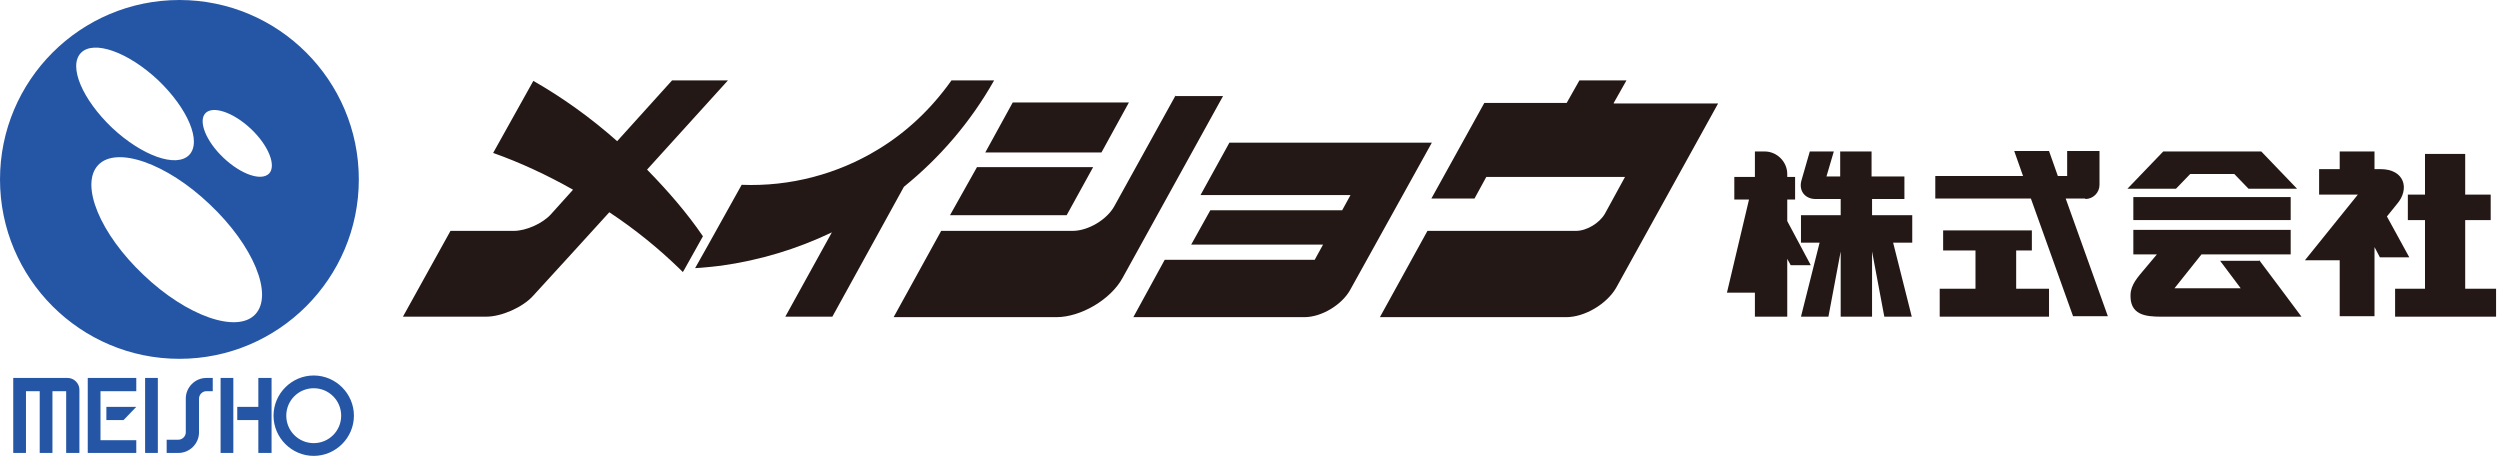
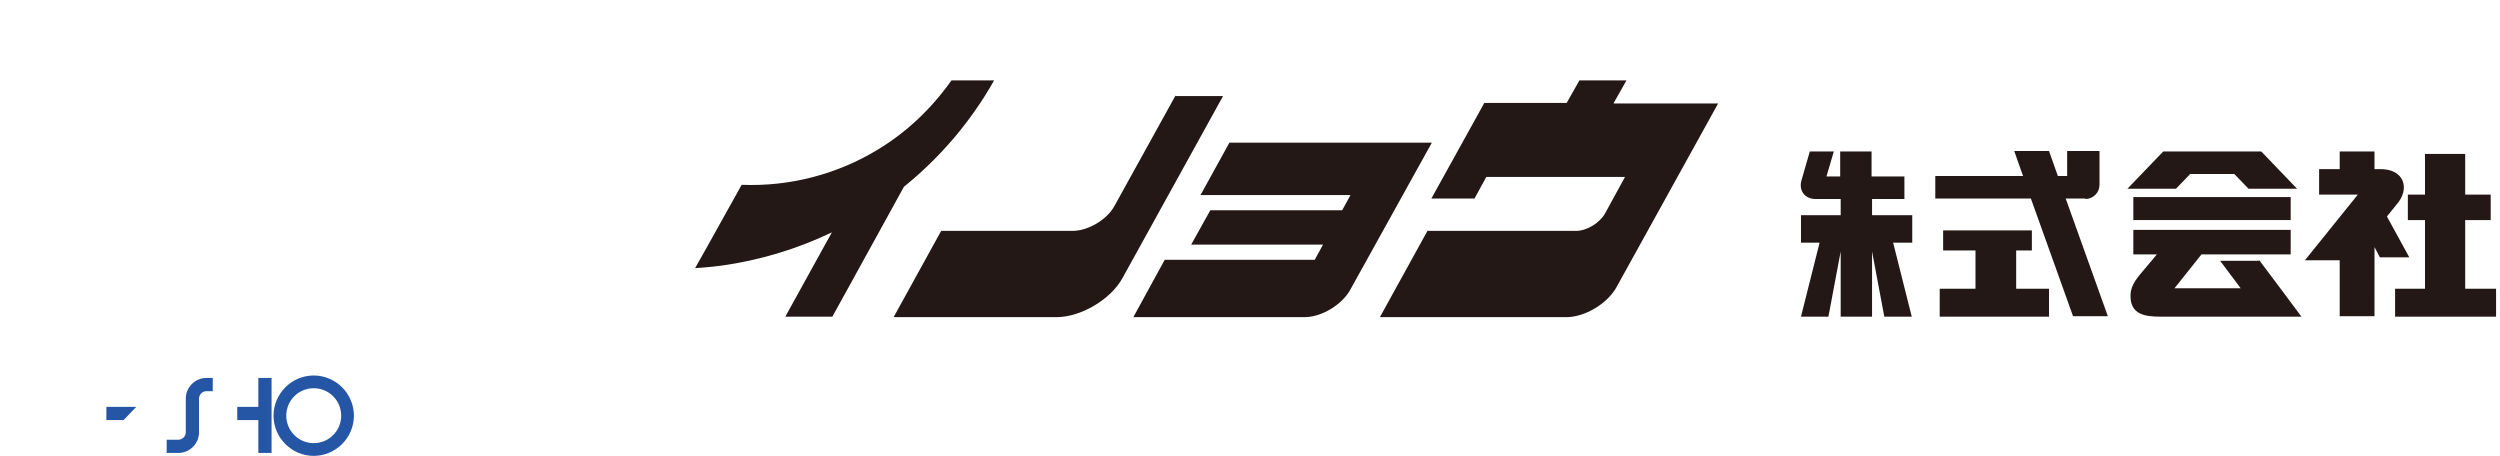
<svg xmlns="http://www.w3.org/2000/svg" width="510" height="93" fill="none">
-   <path d="M36.6 0C16.4 0 0 16.4 0 36.6c0 20.2 16.4 36.6 36.6 36.6 20.2 0 36.6-16.4 36.6-36.6C73.2 16.4 56.8 0 36.6 0zM16.5 10.8c2.6-2.7 9.6-.2 15.7 5.5 6.1 5.8 9 12.6 6.4 15.3-2.6 2.7-9.6.2-15.7-5.5-6.1-5.8-9-12.6-6.4-15.3zm35.6 53.3c-3.7 4-14 .4-22.8-8-8.9-8.4-13-18.4-9.3-22.4 3.7-4 14-.4 22.8 8 8.9 8.4 13 18.4 9.3 22.4zm2.8-28.7c-1.6 1.6-5.7.2-9.3-3.2-3.6-3.4-5.2-7.5-3.7-9.1 1.5-1.6 5.7-.2 9.3 3.2 3.6 3.4 5.2 7.5 3.7 9.1zm-37 57h9.9v-2.6h-7.3v-10h7.3v-2.7h-9.9v15.3zm-4-15.3H2.7v15.3h2.6V79.8h2.8v12.6h2.6V79.8h2.8v12.6h2.7V79.5c0-1.3-1.1-2.4-2.4-2.4h.1zm18.3 0h-2.6v15.3h2.6V77.1zm15.4 0H45v15.3h2.6V77.1z" fill="#2556A6" />
  <path d="M25.2 85.7l2.6-2.7h-6.1v2.7h3.5zm27.5-8.6V83h-4.3v2.7h4.3v6.7h2.7V77.1h-2.7zm-14.8 4.2v6.9c0 .8-.7 1.5-1.5 1.5H34v2.7h2.4c2.3 0 4.2-1.9 4.2-4.2v-6.9c0-.8.7-1.5 1.5-1.5h1.3v-2.7h-1.3c-2.3 0-4.2 1.9-4.2 4.2zM64 79.2c3.1 0 5.6 2.5 5.6 5.6 0 3.1-2.5 5.6-5.6 5.6-3.1 0-5.6-2.5-5.6-5.6 0-3.1 2.5-5.6 5.6-5.6zm0-2.6c-4.5 0-8.2 3.7-8.2 8.2 0 4.5 3.7 8.2 8.2 8.2 4.5 0 8.2-3.7 8.2-8.2 0-4.5-3.7-8.2-8.2-8.2z" fill="#2556A6" />
  <path d="M329.2 21l2.6-4.6h-9.6l-2.6 4.6h-16.8L292 40.5h8.8l2.4-4.4h28.3l-4.1 7.5c-1.1 1.9-3.7 3.5-5.9 3.5h-30.3l-9.7 17.6h38c3.8 0 8.3-2.7 10.2-6l20.8-37.6h-21.3V21zm-78.4 8.1l-5.9 10.7h30.6l-1.7 3.1h-26.9l-3.9 7h26.9l-1.7 3.1h-30.6l-6.4 11.7h34.9c3.5 0 7.6-2.5 9.3-5.5l16.7-30.1h-41.3zm-48-12.7h-8.7c-4.1 5.8-9.2 10.6-15 14.1-8.2 5-17.9 7.6-27.8 7.2l-6.8 12.2-2.7 4.8c1.8-.1 3.5-.3 5.3-.5 7.9-1.1 15.5-3.4 22.6-6.8l-9.5 17.2h9.6l9.7-17.6 4.9-8.9c7.3-5.9 13.6-13.2 18.4-21.7zm37 3.1l-12.5 22.6c-1.5 2.7-5.3 5-8.5 5H192l-9.7 17.6h33.2c5 0 11.1-3.6 13.5-8l20.5-37.1h-9.9l.2-.1z" fill="#231815" />
-   <path d="M224.7 31.1l5.6-10.2h-23.7L201 31.1h23.7zm-30.9 12.8h23.8l5.4-9.8h-23.7l-5.5 9.8zM132 34.6l16.5-18.2h-11.4l-11.2 12.4c-5.4-4.8-11.3-9-17.1-12.3l-8.2 14.7c5.4 1.9 11 4.5 16.3 7.5l-4.5 5c-1.7 1.9-5.1 3.4-7.6 3.4H91.9l-9.7 17.5h17c3.1 0 7.4-1.9 9.5-4.2l7.5-8.2 8.1-8.9c5.3 3.5 10.2 7.5 14.5 11.7l.5.5.3-.5 3.8-6.8c-3.2-4.7-7.1-9.2-11.3-13.5l-.1-.1zm232.6 10.5v-4.4h1.6v-4.6h-1.6v-.6c0-2.5-2.1-4.6-4.6-4.6h-2v5.2h-4.2v4.6h3l-4.5 19h5.7v4.9h6.6V52.8l.7 1.3h4.1l-4.8-9z" fill="#231815" />
  <path d="M381.8 40.6h6.7V36h-6.7v-5.1h-6.4V36h-2.8l1.5-5.1h-4.9l-1.7 5.9c-.6 2.1.7 3.8 2.9 3.8h5.1v3.3h-8.1v5.6h3.8l-3.8 15.1h5.6l2.5-13.3v13.3h6.4V51.3l2.5 13.3h5.6l-3.8-15.1h3.9v-5.6h-8.2v-3.3h-.1zm29.5 10.5h3.2V47h-18.1v4.1h6.6v7.8h-7.3v5.7H418v-5.7h-6.7v-7.8z" fill="#231815" />
  <path d="M425.4 40.6c1.6 0 2.9-1.3 2.9-2.9v-6.9h-6.6v5.1h-1.9l-1.8-5.1h-7.1l1.8 5.1h-17.9v4.6h19.5l8.6 24h7.1l-8.6-24h4v.1zm35.4 12.6h-7.9l4.2 5.6h-13.5l5.5-6.9h18.2v-5h-32.1v5h4.8l-2.1 2.5c-1.2 1.5-2.8 3-3.2 5-.1.6-.1 1.3 0 2 .6 3.4 4.3 3.2 7.3 3.2h27.5l-4.4-5.9-4.2-5.6-.1.1zm-14-17.7h9l2.9 3h9.9l-7.3-7.6h-20l-7.3 7.6h9.9l2.9-3zm-11.6 9.4h32.1v-4.7h-32.1v4.7zm51.7-.7l2.1-2.6c2.6-3 1.6-7.1-3.4-7.1h-1.2v-3.6h-7.1v3.6h-4.2v5.2h7.9l-10.8 13.4h7.1v11.4h7.1V50.4l1.1 2.1h6l-4.6-8.4v.1z" fill="#231815" />
  <path d="M502.9 58.9v-14h5.2v-5.2h-5.2v-8.3h-8.2v8.3h-3.5v5.2h3.5v14h-6.1v5.7h20.6v-5.7h-6.3z" fill="#231815" />
</svg>